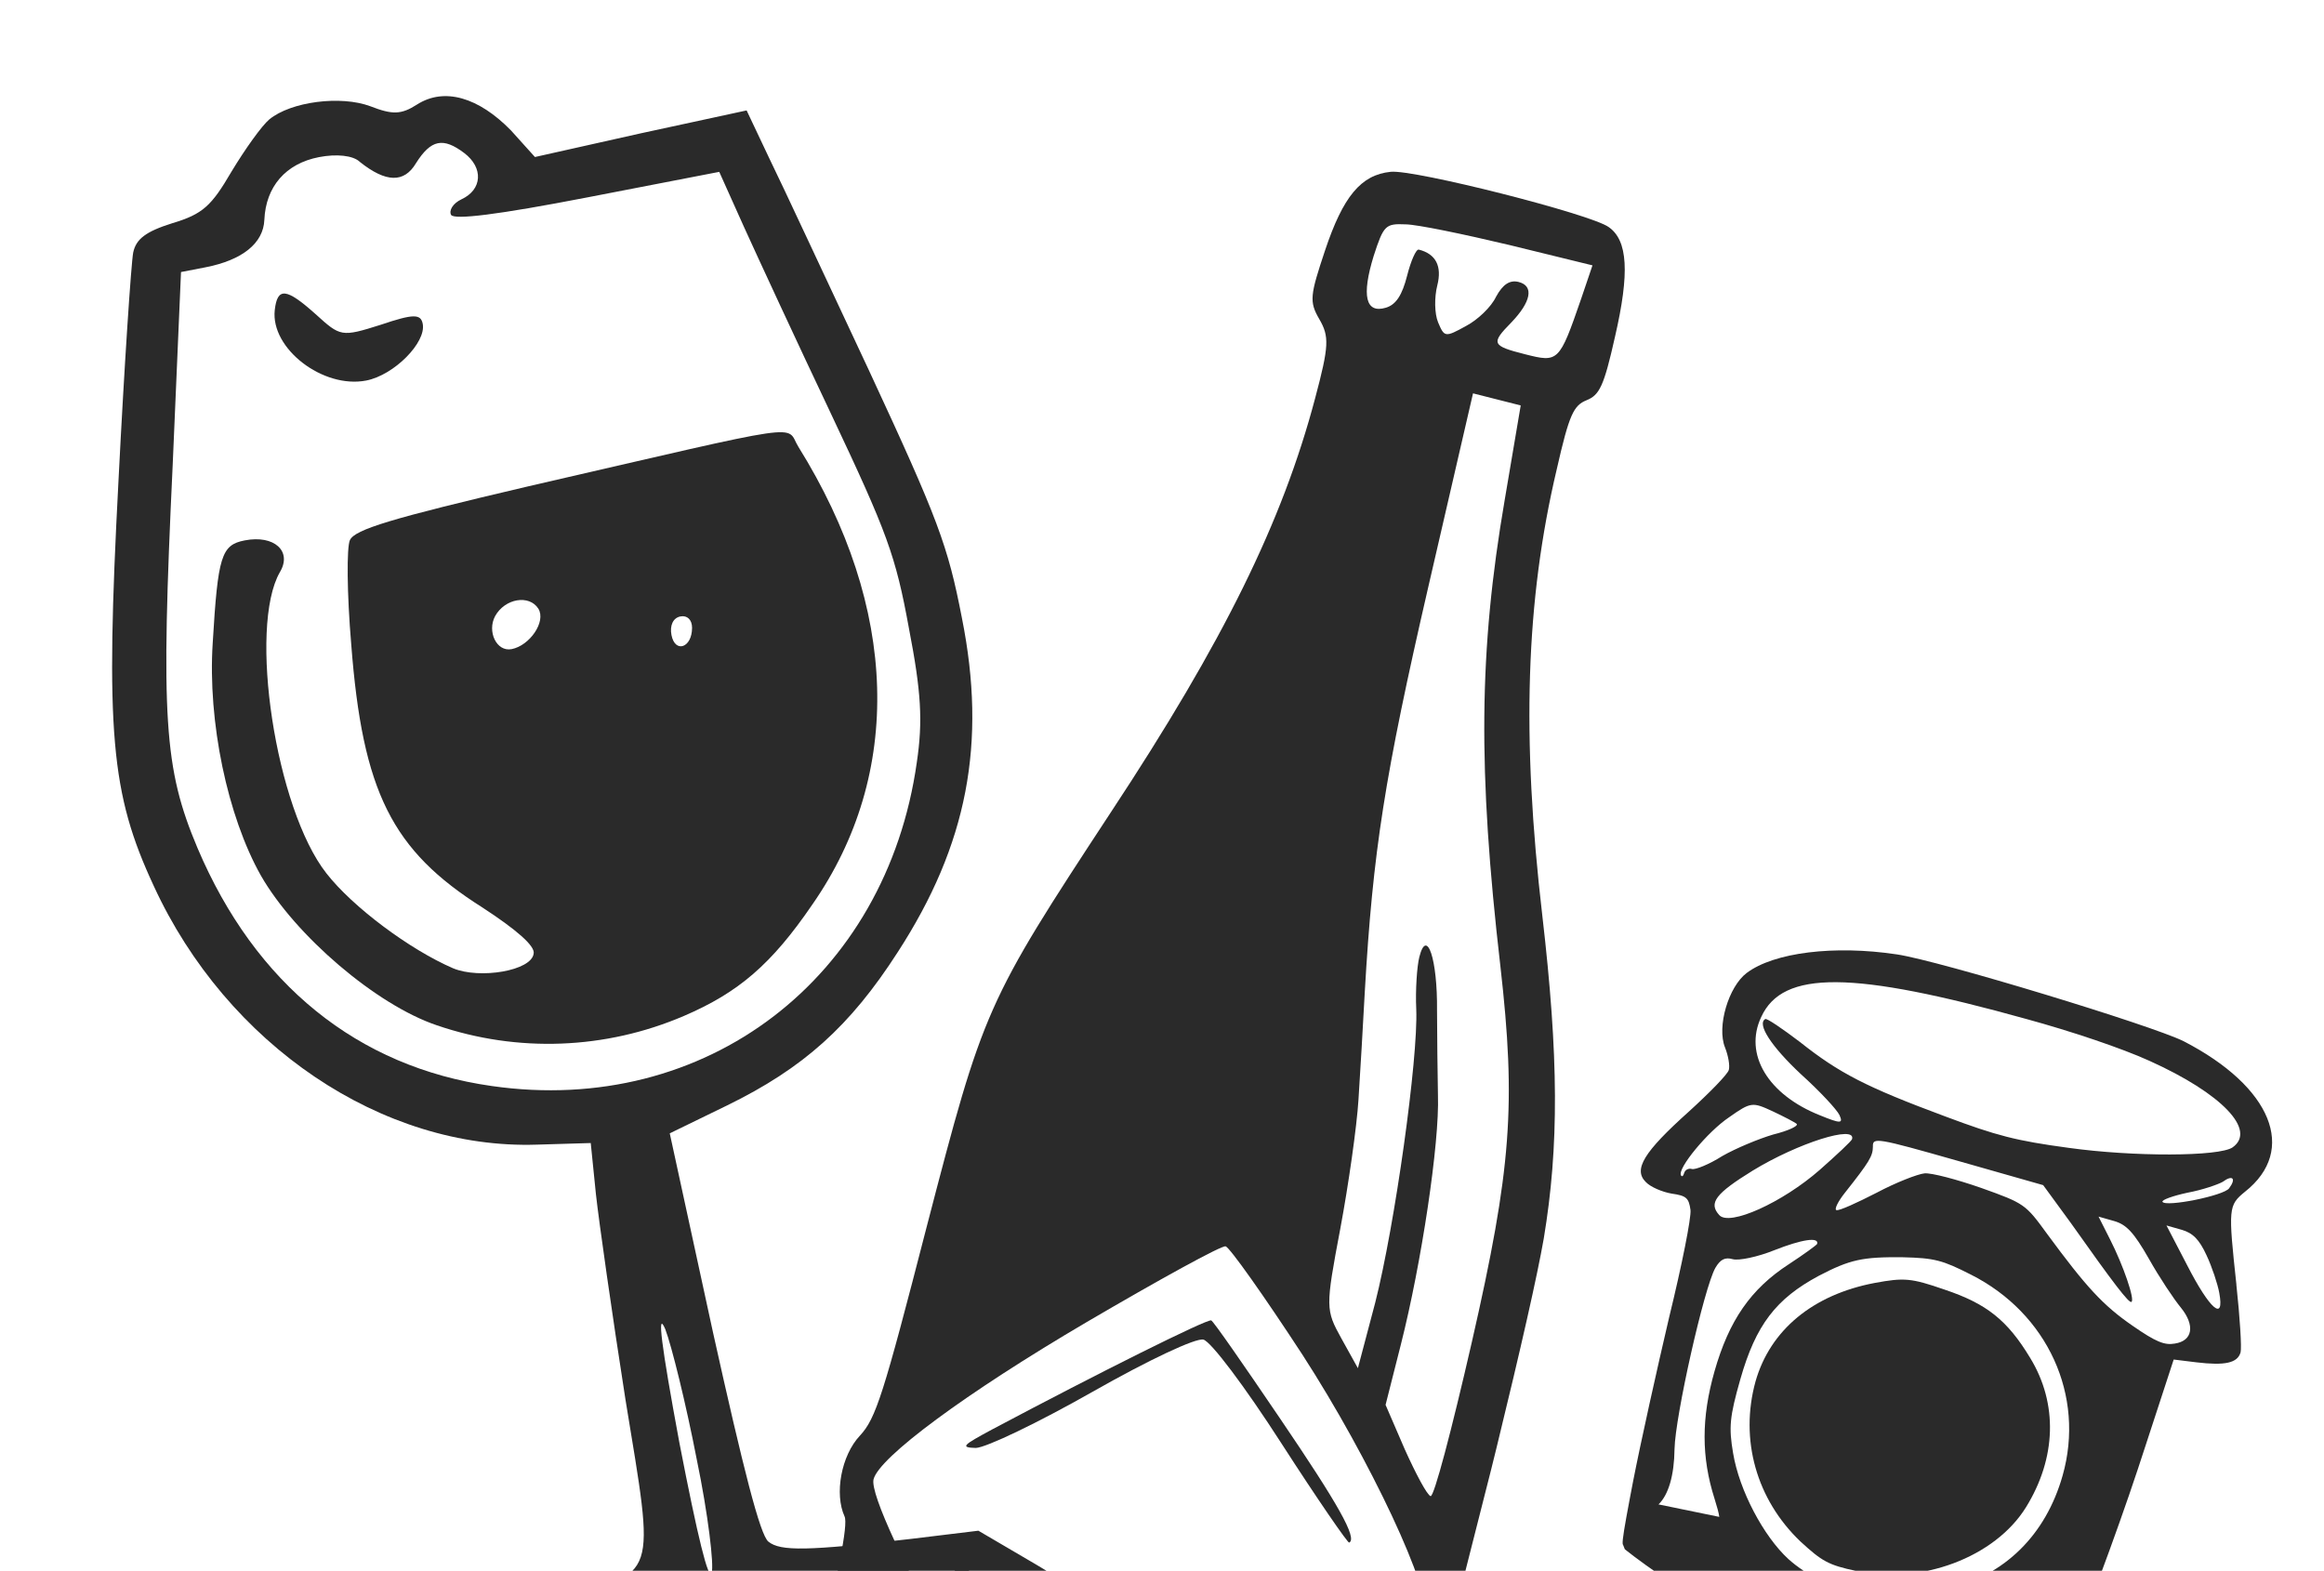
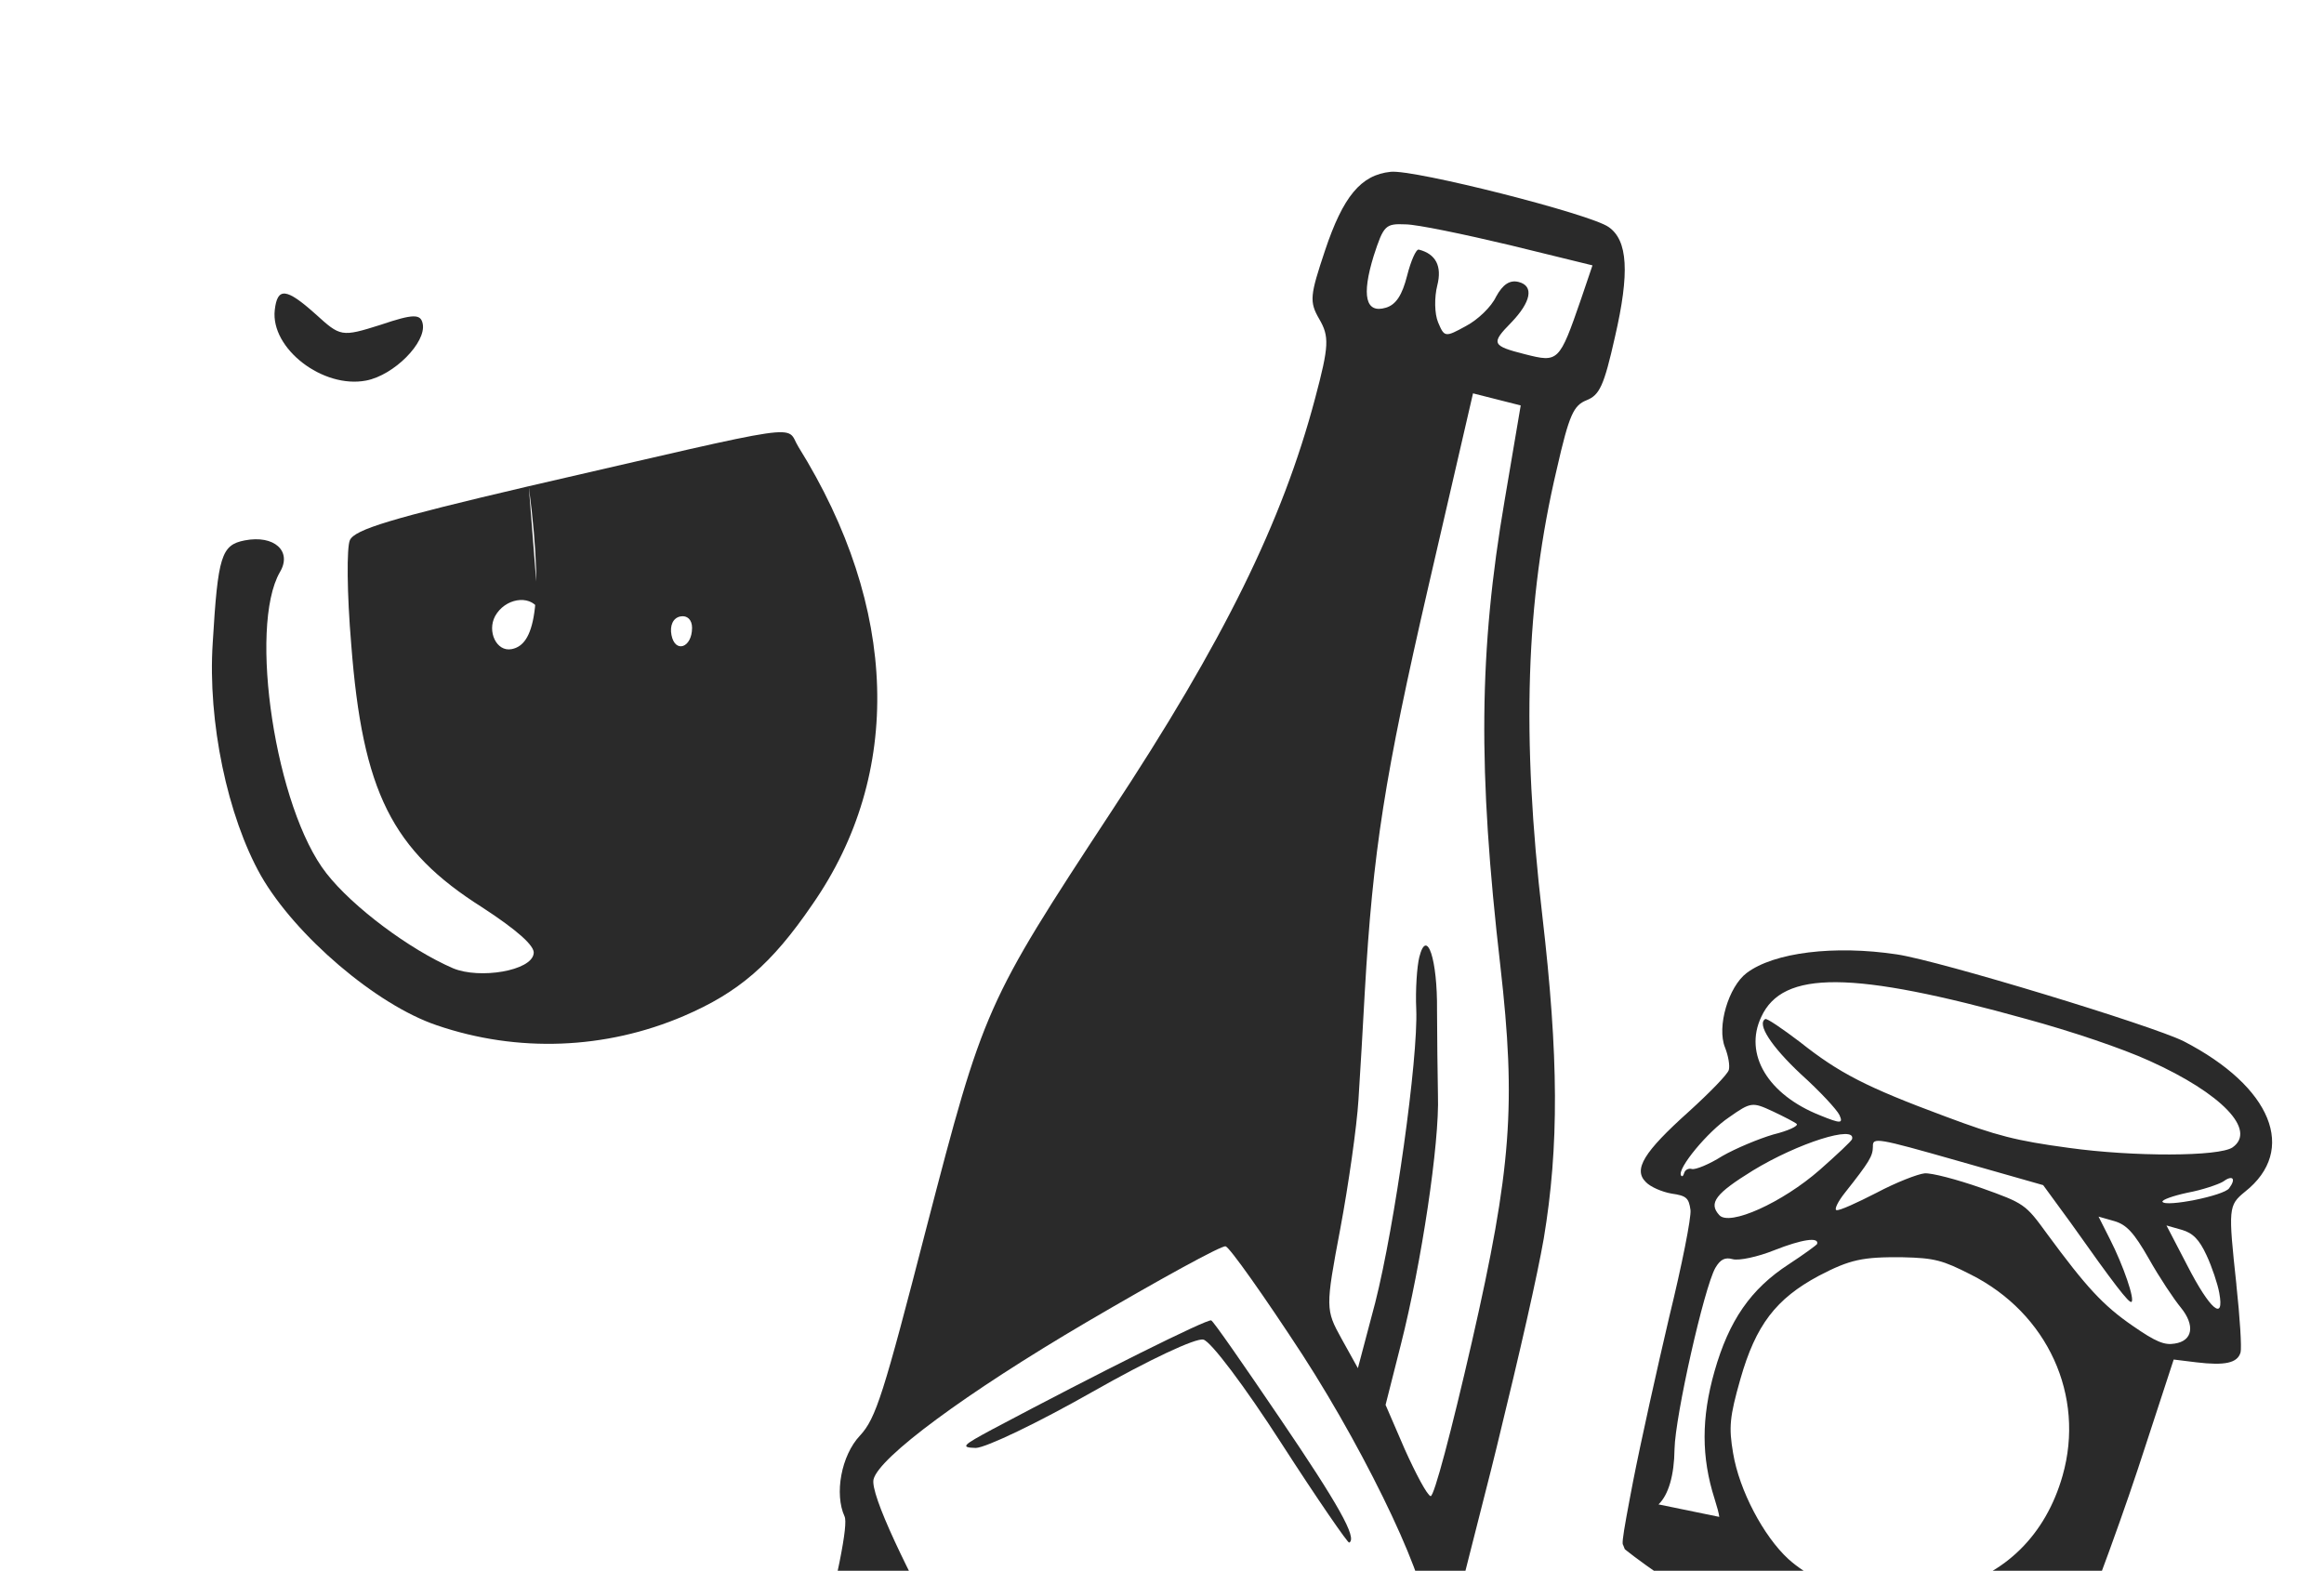
<svg xmlns="http://www.w3.org/2000/svg" width="361" height="244" viewBox="0 0 361 244" fill="none">
  <g clip-path="url(#clip0_9128_6493)">
-     <path d="M41.827 18.552C40.673 19.523 38.079 23.14 35.955 26.665C32.84 32.002 31.497 33.258 26.769 34.672C22.629 35.972 21.145 37.131 20.694 39.211C20.385 40.766 19.315 56.669 18.406 74.659C16.345 113.8 17.194 123.228 23.886 137.628C35.257 162.335 59.388 178.591 83.393 177.806L91.762 177.556L92.568 185.497C93.052 189.888 95.089 204.193 97.152 217.372C101.768 245.628 102.312 244.028 86.928 248.377C67.497 253.882 53.294 266.224 58.616 272.917C61.969 277.002 66.131 276.445 117.381 265.776C159.481 257.003 167.291 255.118 168.752 253.216C169.625 252.05 170.286 250.427 170.124 249.587C169.984 248.866 165.877 245.924 160.923 243.021L151.977 237.777L141.607 239.037C125.382 240.933 121.244 240.986 119.367 239.481C118.076 238.485 115.489 228.273 110.763 207.014L104.037 176.052L112.957 171.709C124.771 165.934 132.05 159.417 139.457 147.893C150.261 131.227 153.305 115.44 149.422 96.011C147.237 84.724 145.717 80.658 135.048 57.684C128.403 43.524 121.5 28.666 119.487 24.571L115.977 17.153L99.584 20.7L83.096 24.391L79.367 20.254C74.347 15.122 69.038 13.534 64.8 16.223C62.305 17.827 60.965 17.837 57.535 16.508C52.931 14.783 45.195 15.783 41.827 18.552ZM55.918 25.167C59.954 28.372 62.775 28.449 64.616 25.352C66.951 21.661 68.833 21.297 72.118 23.775C75.123 26.059 74.927 29.46 71.68 30.961C70.338 31.594 69.701 32.714 70.076 33.389C70.591 34.161 77.152 33.389 91.263 30.657L111.725 26.696L115.585 35.292C117.714 39.987 123.797 53.136 129.156 64.431C137.837 82.806 139.123 86.295 141.19 97.604C143.096 107.45 143.368 112.007 142.414 118.42C137.685 151.973 109.638 173.473 76.383 168.699C55.561 165.754 39.65 152.889 30.669 131.706C25.477 119.382 24.954 111.635 26.828 72.157L28.116 42.259L31.879 41.531C37.641 40.415 40.915 37.788 41.064 34.147C41.287 28.996 44.374 25.409 49.548 24.407C52.253 23.884 54.862 24.126 55.918 25.167ZM108.228 226.689C109.996 235.191 110.942 243.23 110.54 244.304C110.067 245.641 108.389 238.865 105.53 224.097C102.719 208.945 102.002 203.353 103.336 206.459C104.317 209.009 106.554 218.043 108.228 226.689ZM137.074 247.763C148.927 245.967 156.38 245.396 157.366 246.077C160.465 248.218 153.384 250.087 112.014 258.22C81.345 264.282 70.574 265.993 67.754 265.293C65.452 264.742 64.325 263.964 64.891 263.107C66.023 261.393 100.766 252.425 110.689 251.376C114.992 250.916 126.868 249.24 137.074 247.763Z" fill="#2A2A2A" />
    <path d="M42.68 48.16C42.008 54.145 50.175 60.412 56.878 59.114C61.229 58.272 66.225 53.194 65.667 50.313C65.365 48.752 64.26 48.716 59.107 50.461C53.014 52.388 52.873 52.291 49.026 48.8C44.45 44.703 43.087 44.593 42.68 48.16Z" fill="#2A2A2A" />
-     <path d="M82.138 75.527C60.663 80.556 55.135 82.249 54.355 83.895C53.836 84.992 53.89 92.207 54.555 100.051C56.314 123.005 60.879 132.087 74.917 140.955C80.223 144.412 83.156 146.959 82.895 148.13C82.56 150.811 74.517 152.119 70.406 150.423C63.619 147.502 54.77 140.869 50.715 135.674C42.791 125.623 38.551 97.418 43.483 88.865C45.418 85.625 42.602 83.056 38.016 83.944C34.371 84.649 33.85 86.37 33.044 99.855C32.242 112.094 35.336 126.817 40.535 136.026C45.874 145.331 58.451 156.101 67.848 159.265C80.392 163.563 94.076 163.032 106.241 157.812C114.689 154.183 119.824 149.826 126.192 140.496C140.318 120.197 139.599 94.425 124.021 69.412C121.889 65.963 126.404 65.338 82.138 75.527ZM83.624 94.548C84.865 96.55 82.295 100.286 79.472 100.833C77.121 101.288 75.647 98.085 76.898 95.725C78.432 92.937 82.218 92.329 83.624 94.548ZM107.503 97.524C107.496 100.64 104.861 101.524 104.303 98.642C104.024 97.201 104.52 95.984 105.696 95.756C106.755 95.551 107.505 96.278 107.503 97.524Z" fill="#2A2A2A" />
+     <path d="M82.138 75.527C60.663 80.556 55.135 82.249 54.355 83.895C53.836 84.992 53.89 92.207 54.555 100.051C56.314 123.005 60.879 132.087 74.917 140.955C80.223 144.412 83.156 146.959 82.895 148.13C82.56 150.811 74.517 152.119 70.406 150.423C63.619 147.502 54.77 140.869 50.715 135.674C42.791 125.623 38.551 97.418 43.483 88.865C45.418 85.625 42.602 83.056 38.016 83.944C34.371 84.649 33.85 86.37 33.044 99.855C32.242 112.094 35.336 126.817 40.535 136.026C45.874 145.331 58.451 156.101 67.848 159.265C80.392 163.563 94.076 163.032 106.241 157.812C114.689 154.183 119.824 149.826 126.192 140.496C140.318 120.197 139.599 94.425 124.021 69.412C121.889 65.963 126.404 65.338 82.138 75.527ZC84.865 96.55 82.295 100.286 79.472 100.833C77.121 101.288 75.647 98.085 76.898 95.725C78.432 92.937 82.218 92.329 83.624 94.548ZM107.503 97.524C107.496 100.64 104.861 101.524 104.303 98.642C104.024 97.201 104.52 95.984 105.696 95.756C106.755 95.551 107.505 96.278 107.503 97.524Z" fill="#2A2A2A" />
  </g>
  <g clip-path="url(#clip1_9128_6493)">
    <path d="M249.89 35.275C252.858 37.344 253.164 42.361 250.866 52.315C249.143 60 248.459 61.363 246.452 62.171C244.445 62.979 243.761 64.343 241.829 72.853C236.971 93.353 236.345 114.486 239.572 142.194C242.122 164.133 242.189 178.089 239.798 192.409C237.795 203.865 229.747 236.946 217.377 283.968C211.074 307.943 210.996 308.252 207.408 311.294C200.92 316.893 200.708 316.84 162.098 306.503C124.308 296.485 125.129 296.803 121.695 289.018C120.017 284.971 120.043 284.867 126.056 261.148C130.239 244.648 131.776 236.806 131.191 235.56C129.594 232.082 130.661 226.096 133.587 222.997C136.065 220.332 137.218 216.673 143.937 190.609C152.802 156.527 153.091 155.832 172.546 126.191C190.106 99.582 199.201 81.034 204.275 61.906C206.472 53.683 206.494 52.262 204.926 49.559C203.358 46.857 203.488 45.902 205.821 38.92C208.626 30.522 211.393 27.162 216.019 26.689C219.614 26.283 247.135 33.259 249.89 35.275ZM218.343 34.851C215.222 34.718 214.932 34.974 213.386 39.74C211.474 45.951 212.117 48.748 215.287 47.795C216.872 47.319 217.82 45.803 218.578 42.813C219.153 40.544 219.967 38.665 220.391 38.772C223.037 39.443 224.021 41.339 223.263 44.33C222.792 46.186 222.826 48.719 223.385 50.068C224.37 52.403 224.476 52.43 227.75 50.625C229.571 49.66 231.655 47.664 232.39 46.094C233.443 44.166 234.525 43.453 235.901 43.801C238.335 44.419 237.814 46.92 234.756 50.096C231.565 53.349 231.699 53.712 236.885 55.026C242.072 56.341 242.204 56.265 245.587 46.476L247.369 41.221L234.535 38.077C227.417 36.383 220.141 34.868 218.343 34.851ZM221.865 91.17C215.076 120.619 213.259 132.231 212 154.083C211.724 159.171 211.297 166.636 211.018 170.846C210.766 174.952 209.47 184.063 208.194 190.873C205.877 203.127 205.904 203.463 208.376 207.931L210.928 212.529L213.622 202.347C216.681 190.281 220.307 164.42 219.994 156.768C219.853 153.768 220.107 150.101 220.473 148.657C221.649 144.017 223.303 149.046 223.221 156.927C223.232 160.881 223.302 166.826 223.365 170.134C223.624 177.553 220.797 196.263 217.607 208.845L215.228 218.229L218.21 225.131C219.94 228.972 221.695 232.271 222.224 232.405C222.753 232.539 225.447 222.356 228.633 208.457C234.795 181.483 235.506 171.565 233.064 150.093C229.537 119.565 229.721 101.063 233.725 77.713L236.221 62.98L228.812 61.102L221.865 91.17ZM168.81 205.365C149.883 216.482 136.558 226.384 135.696 229.787C134.545 234.325 158.921 278.15 166.185 284.601L169.685 287.683L188.294 276.486C206.534 265.415 220.597 254.821 221.46 251.418C222.506 247.293 212.847 226.735 202.328 210.459C196.405 201.385 191.015 193.762 190.38 193.601C189.745 193.44 180.056 198.777 168.81 205.365ZM196.589 291.759L192.929 306.197L195.893 306.948C197.586 307.378 199.966 307.322 201.34 306.793C203.585 305.935 204.03 304.621 207.53 289.484C209.592 280.458 211.13 272.616 210.943 272.02C210.782 271.321 208.299 272.228 205.369 274.01L200.275 277.218L196.589 291.759ZM188.417 282.224C186.728 283.552 185.468 286.745 183.691 293.758L181.26 303.349L184.196 303.764C187.132 304.179 187.317 303.896 189.124 298.099C191.456 290.678 192.803 280.921 191.532 280.6C191.003 280.465 189.577 281.201 188.417 282.224Z" fill="#2A2A2A" />
    <path d="M198.734 220.193C207.923 233.718 210.873 238.965 209.579 239.625C209.421 239.805 204.641 232.886 199.063 224.228C193.325 215.31 188.096 208.387 186.932 208.092C185.767 207.797 178.479 211.218 169.662 216.226C161.241 221.006 153.16 224.884 151.574 224.921C149.114 224.847 149.537 224.515 154.104 222.051C170.896 213.137 187.398 204.918 188.139 205.105C188.457 205.186 193.157 211.975 198.734 220.193Z" fill="#2A2A2A" />
-     <path d="M147.598 239.718C148.234 240.318 153.414 248.326 159.125 257.347C164.811 266.471 170.201 274.093 171.048 274.308C171.894 274.523 173.744 273.894 175.142 272.822C181.317 268.46 205.818 255.354 206.376 256.264C206.88 256.94 171.534 277.724 170.369 277.429C168.676 276.999 144.821 239.563 145.877 238.952C146.167 238.696 146.962 239.117 147.598 239.718Z" fill="#2A2A2A" />
  </g>
  <g clip-path="url(#clip2_9128_6493)">
    <path d="M347.394 199.556C346.108 187.634 346.142 187.237 348.725 185.124C356.908 178.664 352.891 168.814 339.202 161.744C334.272 159.283 301.286 149.244 294.668 148.256C284.935 146.788 275.566 147.946 271.328 151.135C268.502 153.26 266.651 159.488 267.955 162.707C268.462 163.991 268.737 165.533 268.544 166.211C268.351 166.889 265.553 169.754 262.345 172.666C255.318 178.967 253.676 181.673 255.659 183.621C256.389 184.398 258.232 185.167 259.669 185.413C261.955 185.738 262.331 186.089 262.594 187.954C262.734 189.134 261.242 196.603 259.286 204.591C257.425 212.524 254.85 224.08 253.65 230.248C253.475 231.167 253.315 232.008 253.167 232.78C252.345 237.144 251.991 239.224 252.061 239.814C252.074 239.907 252.098 239.963 252.125 239.978L252.387 240.647C252.387 240.647 285.478 268.041 320.229 260.426C326.003 245.713 329.98 234.801 333.368 224.291L337.652 211.187L341.177 211.621C345.624 212.154 347.569 211.731 348.04 210.075C348.233 209.397 347.935 204.593 347.386 199.554L347.394 199.556ZM346.262 184.586C345.457 185.74 336.378 187.551 335.91 186.685C335.755 186.397 337.522 185.76 339.802 185.27C342.061 184.855 344.523 184.009 345.281 183.574C346.788 182.457 347.415 183.042 346.262 184.586ZM273.587 157.962C276.925 150.693 287.694 150.747 314.806 158.3C321.723 160.187 329.612 162.84 333.894 164.791C345.139 169.862 350.575 175.56 346.802 178.229C344.726 179.673 331.395 179.704 321.326 178.303C313.155 177.198 310.199 176.438 302.103 173.402C289.91 168.874 285.693 166.697 279.611 161.874C276.873 159.793 274.416 158.117 274.205 158.301C272.878 159.063 275.136 162.553 279.771 166.884C282.675 169.5 285.345 172.376 285.739 173.221C286.32 174.525 285.983 174.592 282.716 173.255C274.662 170.068 270.825 163.768 273.587 157.962ZM302.533 246.845C292.893 249.229 283.583 247.393 277.777 242.16C273.944 238.628 270.175 231.533 269.211 225.725C268.53 221.707 268.666 220.118 270.337 214.246C272.736 205.814 275.877 201.744 282.521 198.183C287.364 195.655 289.308 195.232 295.553 195.3C300.518 195.411 301.765 195.766 306.129 197.985C318.061 203.984 323.929 216.803 320.394 229.224C317.78 238.409 311.478 244.671 302.533 246.845ZM282.689 181.711C276.876 186.811 268.593 190.557 267.05 188.734C265.36 186.87 266.492 185.402 272.265 181.837C279.269 177.564 288.334 174.691 287.691 176.95C287.606 177.251 285.337 179.372 282.689 181.711ZM267.512 179.589C265.479 180.882 263.332 181.736 262.819 181.59C262.305 181.444 261.758 181.695 261.608 182.222C261.48 182.673 261.269 182.857 261.113 182.569C260.542 181.511 265.266 175.776 268.596 173.55C271.969 171.173 272.21 171.161 275.361 172.627C277.11 173.45 278.836 174.348 279.087 174.583C279.39 174.913 277.748 175.666 275.446 176.232C273.196 176.893 269.597 178.392 267.512 179.589ZM260.114 225.089C260.216 219.992 264.708 200.03 266.457 196.948C267.231 195.622 267.968 195.262 269.142 195.596C270.095 195.867 273.049 195.243 275.647 194.192C279.845 192.539 282.587 192.098 282.266 193.228C282.223 193.378 280.22 194.843 277.881 196.374C271.949 200.22 268.573 205.118 266.323 213.022C264.267 220.249 264.274 226.355 266.326 232.798C266.747 234.13 266.997 235.064 267.066 235.629L257.626 233.691C259.176 232.203 260.066 229.185 260.114 225.089ZM337.81 208.71C336.224 208.991 334.873 208.443 331.297 205.961C326.655 202.768 324.057 199.913 317.995 191.678C314.631 187.058 314.506 186.941 307.739 184.527C303.988 183.216 300.006 182.163 298.945 182.268C297.884 182.373 294.497 183.688 291.507 185.278C288.443 186.848 285.707 188.103 285.266 187.978C284.9 187.874 285.484 186.657 286.594 185.264C290.432 180.415 290.909 179.575 290.928 178.115C290.874 176.635 291.482 176.727 304.1 180.318L317.377 184.096L321.658 189.953C328.499 199.631 330.708 202.457 331.087 202.239C331.656 201.913 329.839 196.594 327.753 192.501L325.978 188.985L328.399 189.674C330.306 190.217 331.464 191.442 333.792 195.522C335.423 198.428 337.703 201.843 338.766 203.122C340.996 205.873 340.626 208.29 337.81 208.71ZM339.759 196.569L336.53 190.361L338.877 191.029C340.638 191.53 341.619 192.541 342.749 194.979C343.589 196.764 344.487 199.461 344.731 200.833C345.576 205.386 343.278 203.43 339.759 196.569Z" fill="#2A2A2A" />
-     <path d="M315.365 210.948C311.809 205.053 308.569 202.503 302.053 200.323C296.857 198.519 295.765 198.453 291.247 199.283C281.611 201.097 274.966 206.612 272.695 214.591C270.198 223.646 272.863 232.949 279.66 239.44C282.991 242.504 284.005 243.119 288.346 244.028C298.347 246.224 309.876 241.937 314.718 234.119C319.422 226.506 319.691 218.038 315.365 210.948Z" fill="#2A2A2A" />
  </g>
  <defs>
    <clipPath id="clip0_9128_6493">
      <rect width="133.266" height="258.692" fill="white" transform="translate(-0 25.328) rotate(-10.956)" />
    </clipPath>
    <clipPath id="clip1_9128_6493">
      <rect width="97.721" height="285.645" fill="white" transform="matrix(-0.969 -0.246 -0.246 0.969 279.002 41.665)" />
    </clipPath>
    <clipPath id="clip2_9128_6493">
      <rect width="97.421" height="108.662" fill="white" transform="translate(266.734 139.882) rotate(15.886)" />
    </clipPath>
  </defs>
</svg>